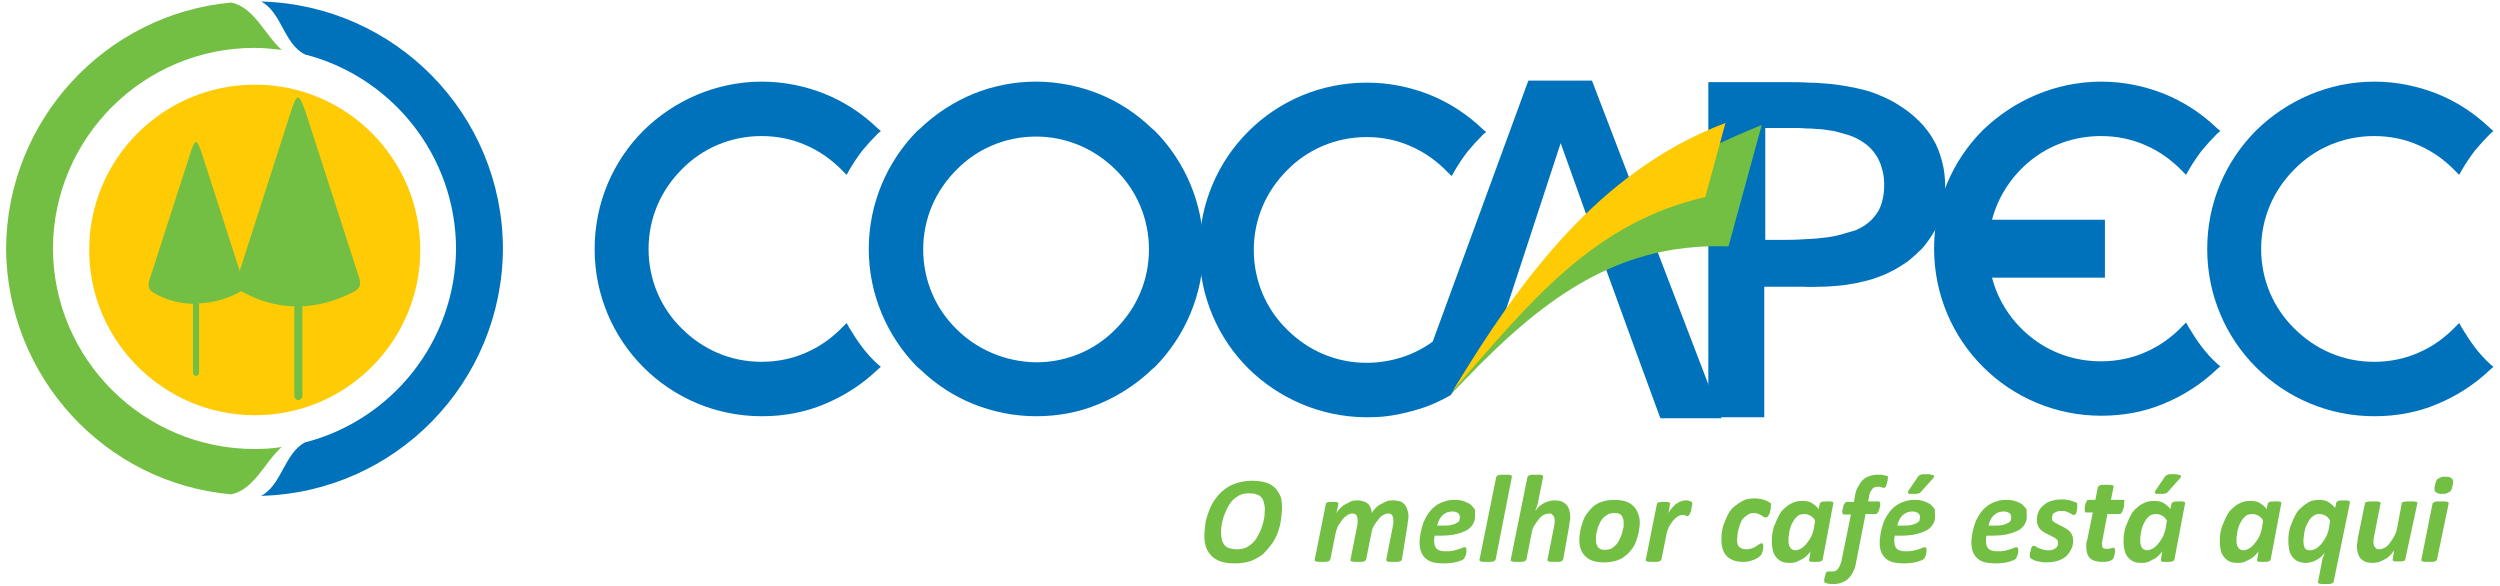
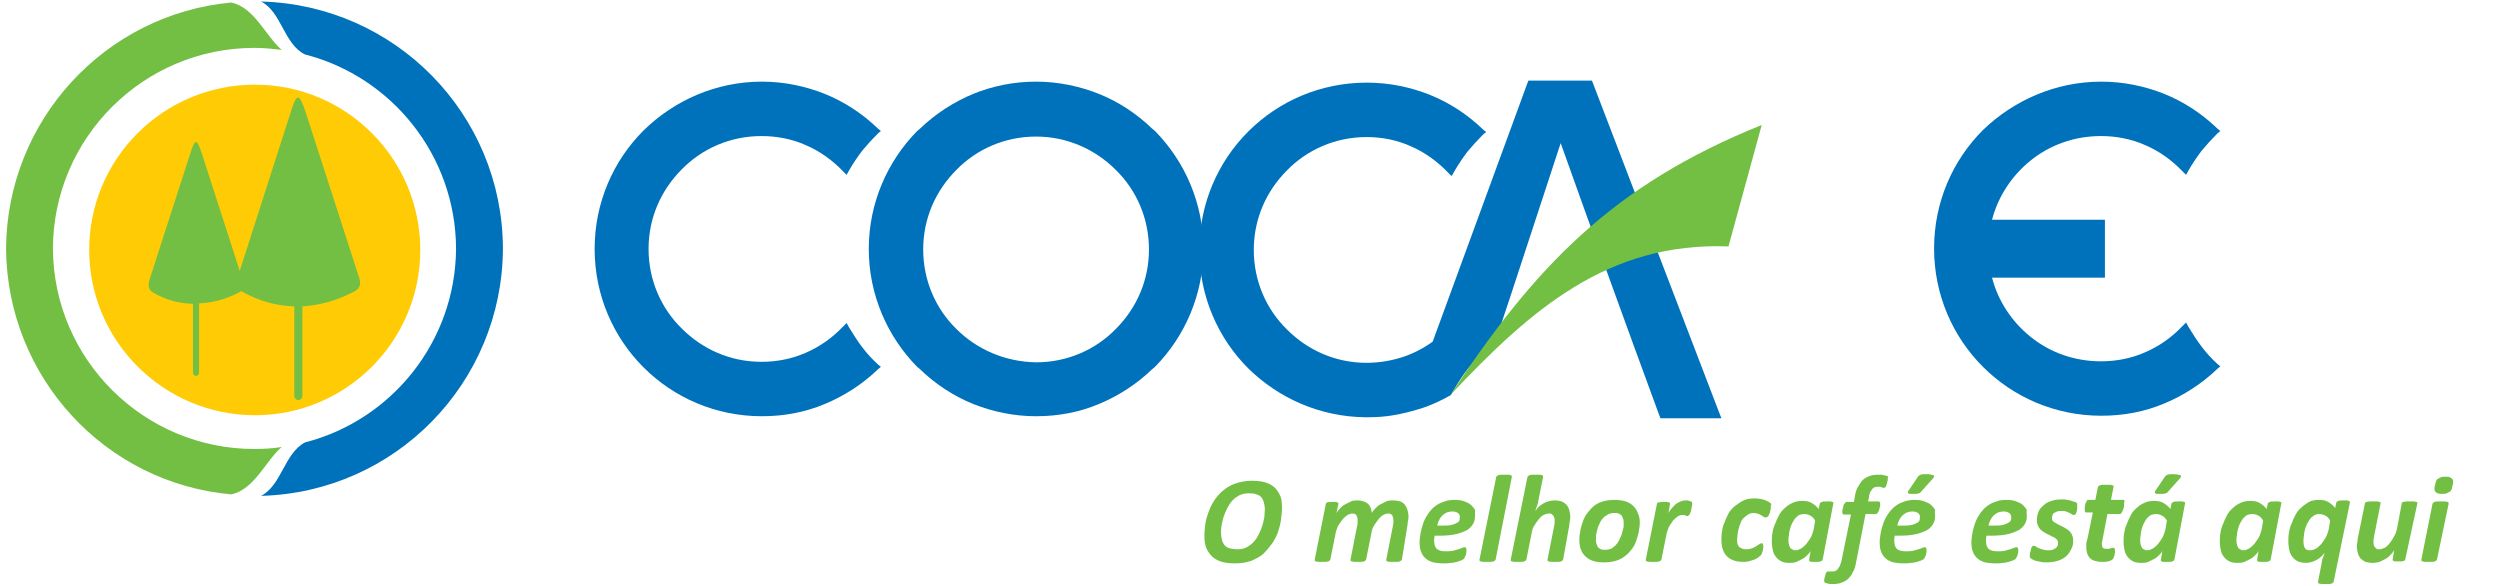
<svg xmlns="http://www.w3.org/2000/svg" version="1.0" id="Layer_1" x="0px" y="0px" viewBox="0 0 496.1 116.2" style="enable-background:new 0 0 496.1 116.2;" xml:space="preserve">
  <style type="text/css">
	.st0{fill:#72BF44;}
	.st1{fill-rule:evenodd;clip-rule:evenodd;fill:#72BF44;}
	.st2{fill-rule:evenodd;clip-rule:evenodd;fill:#FFCB05;}
	.st3{fill-rule:evenodd;clip-rule:evenodd;fill:#0072BC;}
	.st4{fill:#0072BC;}
</style>
  <g>
    <path class="st0" d="M254.4,100.8c0,0.7-0.1,1.5-0.2,2.3c-0.1,0.8-0.3,1.6-0.6,2.5c-0.3,0.8-0.7,1.6-1.2,2.3   c-0.5,0.7-1.1,1.4-1.7,2c-0.7,0.6-1.5,1-2.4,1.4c-0.9,0.3-2,0.5-3.2,0.5c-1,0-1.9-0.1-2.6-0.3c-0.8-0.2-1.4-0.6-1.9-1   c-0.5-0.5-0.9-1-1.2-1.7c-0.3-0.7-0.4-1.5-0.4-2.5c0-0.8,0.1-1.6,0.2-2.4c0.1-0.8,0.4-1.7,0.7-2.5c0.3-0.8,0.7-1.6,1.2-2.3   c0.5-0.7,1.1-1.4,1.8-1.9c0.7-0.6,1.5-1,2.4-1.3c0.9-0.3,2-0.5,3.1-0.5c1,0,1.9,0.1,2.6,0.3c0.8,0.2,1.4,0.6,1.9,1   c0.5,0.5,0.9,1.1,1.2,1.8C254.3,99,254.4,99.8,254.4,100.8L254.4,100.8z M251,101.1c0-0.5-0.1-1-0.2-1.4c-0.1-0.4-0.3-0.8-0.5-1   c-0.2-0.3-0.6-0.5-1-0.6c-0.4-0.2-0.9-0.2-1.5-0.2c-0.7,0-1.3,0.1-1.9,0.4c-0.5,0.3-1,0.6-1.4,1.1c-0.4,0.4-0.7,1-1,1.5   c-0.3,0.6-0.5,1.2-0.7,1.7c-0.2,0.6-0.3,1.2-0.4,1.7c-0.1,0.6-0.1,1.1-0.1,1.5c0,0.5,0.1,1,0.2,1.4c0.1,0.4,0.3,0.7,0.5,1   c0.3,0.3,0.6,0.5,1,0.6c0.4,0.1,0.9,0.2,1.5,0.2c0.7,0,1.3-0.1,1.9-0.4c0.5-0.3,1-0.6,1.4-1.1c0.4-0.4,0.7-0.9,1-1.5   c0.3-0.6,0.5-1.1,0.7-1.7c0.2-0.6,0.3-1.2,0.4-1.7C250.9,102,251,101.5,251,101.1L251,101.1z M278.2,111c0,0.1-0.1,0.2-0.1,0.2   c-0.1,0.1-0.2,0.1-0.3,0.2c-0.1,0-0.3,0.1-0.5,0.1c-0.2,0-0.5,0-0.8,0c-0.3,0-0.5,0-0.7,0c-0.2,0-0.4-0.1-0.5-0.1   c-0.1,0-0.2-0.1-0.2-0.2c0-0.1,0-0.1,0-0.2l1.3-6.6c0-0.2,0.1-0.4,0.1-0.6c0-0.2,0-0.4,0-0.6c0-0.4-0.1-0.7-0.2-0.9   c-0.1-0.2-0.4-0.4-0.8-0.4c-0.3,0-0.7,0.1-1,0.3c-0.4,0.2-0.7,0.5-1,0.9c-0.3,0.4-0.6,0.8-0.9,1.3c-0.3,0.5-0.4,1-0.5,1.6l-1,5   c0,0.1-0.1,0.2-0.1,0.2c-0.1,0.1-0.2,0.1-0.3,0.2c-0.1,0-0.3,0.1-0.5,0.1c-0.2,0-0.5,0-0.8,0c-0.3,0-0.5,0-0.7,0   c-0.2,0-0.3-0.1-0.5-0.1c-0.1,0-0.2-0.1-0.2-0.2c0-0.1,0-0.1,0-0.2l1.3-6.6c0.1-0.2,0.1-0.4,0.1-0.6c0-0.2,0-0.4,0-0.6   c0-0.4-0.1-0.7-0.2-0.9c-0.1-0.2-0.4-0.4-0.8-0.4c-0.3,0-0.7,0.1-1,0.3s-0.7,0.5-1,0.9c-0.3,0.4-0.6,0.8-0.9,1.3   c-0.2,0.5-0.4,1-0.5,1.6l-1,5c0,0.1-0.1,0.2-0.1,0.2c-0.1,0.1-0.2,0.1-0.3,0.2c-0.1,0-0.3,0.1-0.5,0.1c-0.2,0-0.5,0-0.8,0   c-0.3,0-0.6,0-0.7,0c-0.2,0-0.3-0.1-0.5-0.1c-0.1,0-0.2-0.1-0.2-0.2c0-0.1,0-0.1,0-0.2l2.2-11c0-0.1,0.1-0.2,0.1-0.2   c0.1-0.1,0.1-0.1,0.2-0.1c0.1,0,0.3-0.1,0.4-0.1c0.2,0,0.4,0,0.6,0c0.3,0,0.5,0,0.6,0c0.2,0,0.3,0.1,0.4,0.1c0.1,0,0.1,0.1,0.2,0.1   c0,0.1,0,0.1,0,0.2l-0.4,1.8c0.2-0.3,0.4-0.6,0.7-0.9c0.3-0.3,0.6-0.6,1-0.8c0.4-0.2,0.8-0.4,1.2-0.6c0.4-0.2,0.9-0.2,1.3-0.2   c0.5,0,0.9,0.1,1.2,0.2c0.4,0.1,0.6,0.3,0.9,0.5c0.2,0.2,0.4,0.5,0.5,0.8c0.1,0.3,0.2,0.6,0.2,1c0.2-0.3,0.4-0.6,0.7-0.9   c0.3-0.3,0.6-0.6,1-0.8c0.4-0.2,0.8-0.4,1.2-0.6c0.4-0.2,0.9-0.2,1.3-0.2c0.6,0,1.1,0.1,1.5,0.2c0.4,0.2,0.7,0.4,0.9,0.7   c0.2,0.3,0.4,0.6,0.5,1c0.1,0.4,0.2,0.8,0.2,1.2c0,0.3,0,0.6-0.1,0.9c0,0.3-0.1,0.6-0.1,0.9L278.2,111L278.2,111z M292.7,102.4   c0,0.6-0.1,1.1-0.4,1.6c-0.3,0.5-0.7,0.9-1.2,1.2c-0.6,0.3-1.3,0.6-2.2,0.8c-0.9,0.2-1.9,0.3-3.1,0.3h-1.1c0,0.2-0.1,0.4-0.1,0.6   c0,0.2,0,0.4,0,0.5c0,0.7,0.2,1.2,0.5,1.5c0.3,0.3,0.9,0.5,1.7,0.5c0.5,0,1,0,1.5-0.1c0.4-0.1,0.8-0.2,1.1-0.3   c0.3-0.1,0.6-0.2,0.8-0.3c0.2-0.1,0.4-0.1,0.5-0.1c0.1,0,0.2,0,0.2,0.1c0,0.1,0.1,0.2,0.1,0.3c0,0.1,0,0.3,0,0.5   c0,0.2-0.1,0.4-0.1,0.5c0,0.2-0.1,0.3-0.2,0.5c-0.1,0.2-0.1,0.3-0.2,0.4c-0.1,0.1-0.3,0.2-0.5,0.3c-0.3,0.1-0.6,0.2-0.9,0.3   c-0.4,0.1-0.8,0.2-1.2,0.2c-0.5,0.1-0.9,0.1-1.4,0.1c-0.8,0-1.5-0.1-2.1-0.2c-0.6-0.2-1.1-0.4-1.5-0.8c-0.4-0.3-0.7-0.8-0.9-1.3   c-0.2-0.5-0.3-1.1-0.3-1.9c0-0.6,0.1-1.1,0.2-1.8c0.1-0.6,0.3-1.3,0.5-1.9c0.2-0.6,0.5-1.2,0.9-1.8c0.4-0.6,0.8-1.1,1.3-1.5   c0.5-0.4,1.1-0.8,1.8-1c0.7-0.3,1.4-0.4,2.3-0.4c0.8,0,1.4,0.1,1.9,0.3c0.5,0.2,1,0.4,1.3,0.7c0.3,0.3,0.6,0.6,0.8,1   C292.7,101.6,292.7,102,292.7,102.4L292.7,102.4z M289.7,102.6c0-0.3-0.1-0.6-0.4-0.8c-0.3-0.2-0.6-0.3-1.1-0.3   c-0.4,0-0.8,0.1-1.1,0.2c-0.3,0.1-0.6,0.4-0.9,0.6c-0.2,0.3-0.5,0.5-0.6,0.9c-0.2,0.3-0.3,0.7-0.4,1.1h1c0.7,0,1.2,0,1.7-0.1   c0.4-0.1,0.8-0.2,1.1-0.4c0.3-0.1,0.5-0.3,0.6-0.5C289.6,103.1,289.7,102.9,289.7,102.6L289.7,102.6z M296.8,111   c0,0.1-0.1,0.2-0.1,0.2c-0.1,0.1-0.2,0.1-0.3,0.2c-0.1,0-0.3,0.1-0.5,0.1c-0.2,0-0.5,0-0.8,0c-0.3,0-0.6,0-0.8,0   c-0.2,0-0.3-0.1-0.5-0.1c-0.1,0-0.2-0.1-0.2-0.2c0-0.1-0.1-0.1,0-0.2l3.3-16.3c0-0.1,0.1-0.2,0.1-0.2c0.1-0.1,0.2-0.1,0.3-0.2   c0.1,0,0.3-0.1,0.5-0.1c0.2,0,0.5,0,0.8,0c0.3,0,0.6,0,0.8,0c0.2,0,0.3,0.1,0.4,0.1c0.1,0,0.2,0.1,0.2,0.2c0,0.1,0,0.1,0,0.2   L296.8,111L296.8,111z M310.2,111c0,0.1-0.1,0.2-0.1,0.2c-0.1,0.1-0.2,0.1-0.3,0.2c-0.1,0-0.3,0.1-0.5,0.1c-0.2,0-0.5,0-0.8,0   c-0.3,0-0.5,0-0.7,0c-0.2,0-0.3-0.1-0.5-0.1c-0.1,0-0.2-0.1-0.2-0.2c0-0.1-0.1-0.1,0-0.2l1.3-6.6c0-0.2,0.1-0.4,0.1-0.6   c0-0.2,0-0.4,0-0.6c0-0.2,0-0.4-0.1-0.5c0-0.2-0.1-0.3-0.2-0.4c-0.1-0.1-0.2-0.2-0.3-0.3c-0.1-0.1-0.3-0.1-0.5-0.1   c-0.3,0-0.7,0.1-1.1,0.3c-0.4,0.2-0.7,0.5-1,0.9c-0.3,0.4-0.6,0.8-0.9,1.3c-0.3,0.5-0.4,1-0.5,1.6l-1,5c0,0.1-0.1,0.2-0.1,0.2   c-0.1,0.1-0.2,0.1-0.3,0.2c-0.1,0-0.3,0.1-0.5,0.1c-0.2,0-0.5,0-0.8,0c-0.3,0-0.6,0-0.7,0c-0.2,0-0.3-0.1-0.5-0.1   c-0.1,0-0.2-0.1-0.2-0.2c0-0.1,0-0.1,0-0.2l3.3-16.3c0-0.1,0.1-0.2,0.1-0.2c0.1-0.1,0.2-0.1,0.3-0.2c0.1,0,0.3-0.1,0.5-0.1   c0.2,0,0.5,0,0.8,0c0.3,0,0.6,0,0.8,0c0.2,0,0.3,0.1,0.4,0.1c0.1,0,0.2,0.1,0.2,0.2c0,0.1,0,0.1,0,0.2l-0.9,4.5   c0,0.2-0.1,0.4-0.1,0.6c-0.1,0.2-0.1,0.4-0.2,0.6c-0.1,0.2-0.1,0.4-0.2,0.6c-0.1,0.2-0.1,0.4-0.2,0.5c0.2-0.3,0.4-0.5,0.6-0.8   c0.3-0.3,0.6-0.5,0.9-0.7c0.4-0.2,0.7-0.4,1.1-0.5c0.4-0.1,0.8-0.2,1.3-0.2c0.6,0,1,0.1,1.4,0.2c0.4,0.2,0.7,0.4,1,0.7   c0.2,0.3,0.4,0.6,0.5,1c0.1,0.4,0.2,0.8,0.2,1.3c0,0.3,0,0.6-0.1,0.9c0,0.3-0.1,0.6-0.1,0.9L310.2,111L310.2,111z M325.4,103.7   c0,0.6-0.1,1.2-0.2,1.8c-0.1,0.6-0.3,1.2-0.5,1.8c-0.2,0.6-0.5,1.2-0.9,1.7c-0.4,0.5-0.8,1-1.4,1.4c-0.5,0.4-1.1,0.7-1.8,0.9   c-0.7,0.2-1.4,0.3-2.3,0.3c-0.8,0-1.6-0.1-2.2-0.3c-0.6-0.2-1.1-0.5-1.5-0.9c-0.4-0.4-0.7-0.8-0.9-1.4c-0.2-0.5-0.3-1.2-0.3-1.9   c0-0.6,0.1-1.2,0.2-1.8c0.1-0.6,0.3-1.2,0.5-1.8c0.2-0.6,0.5-1.2,0.9-1.7c0.4-0.5,0.8-1,1.3-1.4c0.5-0.4,1.1-0.7,1.8-0.9   c0.7-0.2,1.4-0.3,2.3-0.3c0.8,0,1.5,0.1,2.2,0.3c0.6,0.2,1.1,0.5,1.5,0.9c0.4,0.4,0.7,0.8,0.9,1.4   C325.3,102.4,325.4,103,325.4,103.7L325.4,103.7z M322.2,103.9c0-0.3,0-0.7-0.1-0.9c-0.1-0.3-0.2-0.5-0.3-0.7   c-0.2-0.2-0.4-0.3-0.6-0.4c-0.3-0.1-0.6-0.1-0.9-0.1c-0.4,0-0.8,0.1-1.1,0.2c-0.3,0.2-0.6,0.4-0.9,0.6c-0.3,0.3-0.5,0.6-0.7,0.9   c-0.2,0.4-0.3,0.7-0.5,1.1c-0.1,0.4-0.2,0.8-0.3,1.2c-0.1,0.4-0.1,0.8-0.1,1.2c0,0.3,0,0.7,0.1,0.9c0.1,0.3,0.2,0.5,0.3,0.7   c0.2,0.2,0.4,0.3,0.6,0.4c0.2,0.1,0.6,0.1,0.9,0.1c0.4,0,0.8-0.1,1.1-0.2c0.3-0.2,0.6-0.4,0.9-0.7c0.3-0.3,0.5-0.6,0.7-1   c0.2-0.4,0.3-0.7,0.5-1.1c0.1-0.4,0.2-0.8,0.3-1.2C322.2,104.7,322.2,104.3,322.2,103.9L322.2,103.9z M335.8,99.8   c0,0.1,0,0.2,0,0.3c0,0.1,0,0.3-0.1,0.5c0,0.2-0.1,0.4-0.1,0.6c0,0.2-0.1,0.4-0.2,0.6c-0.1,0.2-0.1,0.3-0.2,0.4   c-0.1,0.1-0.2,0.2-0.3,0.2c-0.1,0-0.1,0-0.2,0c-0.1,0-0.2-0.1-0.2-0.1c-0.1,0-0.2-0.1-0.3-0.1c-0.1,0-0.2,0-0.4,0   c-0.3,0-0.6,0.1-0.9,0.3c-0.3,0.2-0.6,0.5-0.9,0.8c-0.3,0.4-0.5,0.8-0.8,1.2c-0.2,0.5-0.4,1-0.5,1.5l-1,5c0,0.1-0.1,0.2-0.1,0.2   c-0.1,0.1-0.2,0.1-0.3,0.2c-0.1,0-0.3,0.1-0.5,0.1c-0.2,0-0.5,0-0.8,0c-0.3,0-0.6,0-0.7,0c-0.2,0-0.3-0.1-0.5-0.1   c-0.1,0-0.2-0.1-0.2-0.2c0-0.1,0-0.1,0-0.2l2.2-11c0-0.1,0.1-0.2,0.1-0.2c0.1-0.1,0.1-0.1,0.3-0.1s0.3-0.1,0.4-0.1   c0.2,0,0.4,0,0.6,0c0.3,0,0.5,0,0.6,0c0.2,0,0.3,0.1,0.4,0.1c0.1,0,0.1,0.1,0.2,0.1c0,0.1,0,0.1,0,0.2l-0.3,1.8   c0.2-0.4,0.4-0.7,0.7-1c0.3-0.3,0.5-0.6,0.8-0.8c0.3-0.2,0.6-0.4,0.9-0.5c0.3-0.1,0.6-0.2,0.9-0.2c0.1,0,0.2,0,0.4,0   c0.1,0,0.2,0,0.4,0.1c0.1,0,0.2,0.1,0.3,0.1c0.1,0,0.2,0.1,0.2,0.1C335.7,99.6,335.8,99.7,335.8,99.8L335.8,99.8z M351.4,100.7   c0,0.2,0,0.4-0.1,0.6c0,0.2-0.1,0.5-0.2,0.7c-0.1,0.2-0.2,0.4-0.3,0.5c-0.1,0.1-0.2,0.2-0.4,0.2c-0.1,0-0.2-0.1-0.4-0.1   c-0.1-0.1-0.3-0.2-0.4-0.3c-0.2-0.1-0.4-0.2-0.6-0.3c-0.3-0.1-0.6-0.2-1-0.2c-0.4,0-0.8,0.1-1.1,0.3c-0.3,0.2-0.6,0.4-0.9,0.7   c-0.3,0.3-0.5,0.6-0.6,1c-0.2,0.4-0.3,0.8-0.4,1.2c-0.1,0.4-0.2,0.8-0.2,1.1c0,0.4-0.1,0.7-0.1,0.9c0,0.7,0.1,1.2,0.4,1.5   c0.3,0.3,0.8,0.5,1.4,0.5c0.5,0,0.9-0.1,1.2-0.2c0.3-0.1,0.6-0.3,0.8-0.4c0.2-0.1,0.4-0.3,0.6-0.4c0.2-0.1,0.3-0.2,0.5-0.2   c0.1,0,0.1,0,0.2,0.1c0,0.1,0.1,0.2,0.1,0.3c0,0.1,0,0.3,0,0.5c0,0.2-0.1,0.4-0.1,0.6c-0.1,0.2-0.1,0.4-0.2,0.6   c-0.1,0.2-0.2,0.3-0.3,0.4c-0.1,0.1-0.3,0.2-0.5,0.4c-0.2,0.1-0.5,0.3-0.8,0.4c-0.3,0.1-0.7,0.2-1,0.3c-0.4,0.1-0.7,0.1-1.1,0.1   c-1.4,0-2.5-0.4-3.2-1.1c-0.7-0.7-1.1-1.8-1.1-3.2c0-0.5,0-1.1,0.1-1.7c0.1-0.6,0.2-1.2,0.5-1.8c0.2-0.6,0.5-1.2,0.8-1.8   c0.3-0.6,0.8-1.1,1.3-1.5c0.5-0.4,1.1-0.8,1.7-1.1c0.6-0.3,1.4-0.4,2.2-0.4c0.3,0,0.6,0,1,0.1c0.3,0,0.6,0.1,0.9,0.2   c0.3,0.1,0.5,0.2,0.7,0.3c0.2,0.1,0.4,0.2,0.5,0.3c0.1,0.1,0.2,0.2,0.2,0.3C351.3,100.5,351.4,100.6,351.4,100.7L351.4,100.7z    M361.7,111c0,0.2-0.2,0.3-0.4,0.4c-0.2,0.1-0.6,0.1-1.1,0.1c-0.3,0-0.5,0-0.6,0c-0.2,0-0.3,0-0.4-0.1c-0.1,0-0.2-0.1-0.2-0.1   c0-0.1,0-0.1,0-0.2l0.3-1.8c-0.1,0.3-0.3,0.5-0.6,0.8c-0.3,0.3-0.6,0.6-1,0.8c-0.4,0.2-0.8,0.4-1.2,0.6c-0.5,0.2-0.9,0.2-1.4,0.2   c-0.7,0-1.2-0.1-1.6-0.3c-0.4-0.2-0.8-0.5-1.1-0.9c-0.3-0.4-0.5-0.8-0.6-1.3c-0.1-0.5-0.2-1-0.2-1.6c0-0.5,0-1.1,0.1-1.7   c0.1-0.6,0.2-1.2,0.5-1.8c0.2-0.6,0.5-1.2,0.8-1.8c0.3-0.6,0.7-1.1,1.2-1.5c0.4-0.4,1-0.8,1.5-1c0.6-0.3,1.2-0.4,2-0.4   c0.7,0,1.3,0.1,1.8,0.4c0.5,0.3,1,0.7,1.4,1.2l0.2-1c0-0.2,0.2-0.3,0.4-0.4c0.2-0.1,0.6-0.1,1.1-0.1c0.2,0,0.5,0,0.6,0   c0.2,0,0.3,0.1,0.4,0.1c0.1,0,0.2,0.1,0.2,0.1c0,0.1,0,0.1,0,0.2L361.7,111L361.7,111z M360.2,103.3c-0.3-0.5-0.6-0.8-1-1   c-0.4-0.2-0.8-0.3-1.2-0.3c-0.3,0-0.7,0.1-1,0.2c-0.3,0.2-0.5,0.4-0.8,0.7c-0.2,0.3-0.4,0.6-0.6,1c-0.2,0.4-0.3,0.7-0.4,1.1   c-0.1,0.4-0.2,0.8-0.2,1.2c-0.1,0.4-0.1,0.8-0.1,1.1c0,0.2,0,0.5,0.1,0.7c0,0.2,0.1,0.4,0.2,0.6c0.1,0.2,0.2,0.3,0.4,0.4   c0.2,0.1,0.4,0.2,0.6,0.2c0.4,0,0.7-0.1,1.1-0.3c0.4-0.2,0.7-0.5,1.1-0.9c0.3-0.4,0.6-0.8,0.9-1.3c0.3-0.5,0.4-1,0.6-1.6   L360.2,103.3L360.2,103.3z M374.6,95c0,0,0,0.1,0,0.2c0,0.1,0,0.2-0.1,0.4c0,0.1,0,0.3-0.1,0.4c0,0.1-0.1,0.3-0.1,0.4   c0,0.1-0.1,0.2-0.2,0.3c-0.1,0.1-0.1,0.1-0.2,0.1c-0.1,0-0.1,0-0.2,0c-0.1,0-0.2-0.1-0.3-0.1c-0.1,0-0.2-0.1-0.3-0.1   c-0.1,0-0.3,0-0.4,0c-0.3,0-0.5,0-0.7,0.1c-0.2,0.1-0.4,0.2-0.5,0.4c-0.1,0.2-0.3,0.4-0.4,0.6c-0.1,0.3-0.2,0.6-0.2,0.9l-0.2,0.9h2   c0.1,0,0.2,0,0.3,0.1c0.1,0.1,0.1,0.2,0.1,0.4c0,0.1,0,0.2,0,0.3c0,0.1,0,0.3-0.1,0.4c0,0.2-0.1,0.3-0.1,0.5   c-0.1,0.1-0.1,0.3-0.2,0.4c-0.1,0.1-0.1,0.2-0.2,0.3c-0.1,0.1-0.2,0.1-0.3,0.1h-2l-1.9,9.7c-0.1,0.7-0.3,1.3-0.6,1.8   c-0.2,0.5-0.6,1-0.9,1.3c-0.4,0.4-0.8,0.6-1.3,0.8c-0.5,0.2-1.1,0.3-1.7,0.3c-0.4,0-0.8,0-1.1-0.1c-0.3-0.1-0.5-0.1-0.6-0.2   c0-0.1-0.1-0.1-0.1-0.2c0-0.1,0-0.1,0-0.2c0,0,0-0.1,0-0.2c0-0.1,0-0.2,0.1-0.4c0-0.1,0.1-0.3,0.1-0.4c0-0.1,0.1-0.3,0.1-0.4   c0-0.1,0.1-0.2,0.2-0.3c0.1-0.1,0.1-0.1,0.2-0.1c0.1,0,0.1,0,0.1,0c0.1,0,0.1,0,0.2,0c0.1,0,0.1,0,0.2,0c0.1,0,0.2,0,0.3,0   c0.3,0,0.5,0,0.7-0.1c0.2-0.1,0.4-0.2,0.5-0.4c0.1-0.2,0.3-0.4,0.4-0.6c0.1-0.3,0.2-0.6,0.3-0.9l1.9-9.3h-1.4c-0.1,0-0.2,0-0.2-0.1   c-0.1-0.1-0.1-0.2-0.1-0.4c0-0.1,0-0.2,0-0.3c0-0.1,0-0.3,0.1-0.4c0-0.1,0.1-0.3,0.1-0.5c0-0.2,0.1-0.3,0.2-0.4   c0.1-0.1,0.1-0.2,0.2-0.3c0.1-0.1,0.2-0.1,0.3-0.1h1.4l0.2-1.2c0.1-0.7,0.3-1.3,0.6-1.8c0.3-0.5,0.6-1,0.9-1.3   c0.4-0.4,0.8-0.6,1.3-0.8c0.5-0.2,1.1-0.3,1.7-0.3c0.2,0,0.4,0,0.6,0c0.2,0,0.4,0,0.6,0.1c0.2,0,0.3,0.1,0.5,0.1   c0.1,0.1,0.2,0.1,0.3,0.1c0.1,0,0.1,0.1,0.1,0.2C374.6,94.8,374.6,94.9,374.6,95L374.6,95z" />
    <path class="st0" d="M384,102.4c0,0.6-0.1,1.1-0.4,1.6c-0.3,0.5-0.7,0.9-1.2,1.2c-0.6,0.3-1.3,0.6-2.2,0.8   c-0.9,0.2-1.9,0.3-3.1,0.3H376c0,0.2-0.1,0.4-0.1,0.6c0,0.2,0,0.4,0,0.5c0,0.7,0.2,1.2,0.5,1.5c0.3,0.3,0.9,0.5,1.7,0.5   c0.5,0,1,0,1.5-0.1c0.4-0.1,0.8-0.2,1.1-0.3c0.3-0.1,0.6-0.2,0.8-0.3c0.2-0.1,0.4-0.1,0.5-0.1c0.1,0,0.2,0,0.2,0.1   c0,0.1,0.1,0.2,0.1,0.3c0,0.1,0,0.3,0,0.5c0,0.2-0.1,0.4-0.1,0.5c0,0.2-0.1,0.3-0.2,0.5c-0.1,0.2-0.1,0.3-0.2,0.4   c-0.1,0.1-0.3,0.2-0.5,0.3c-0.3,0.1-0.6,0.2-0.9,0.3c-0.4,0.1-0.8,0.2-1.2,0.2c-0.5,0.1-0.9,0.1-1.4,0.1c-0.8,0-1.5-0.1-2.1-0.2   c-0.6-0.2-1.1-0.4-1.5-0.8c-0.4-0.3-0.7-0.8-0.9-1.3c-0.2-0.5-0.3-1.1-0.3-1.9c0-0.6,0.1-1.1,0.2-1.8c0.1-0.6,0.3-1.3,0.5-1.9   c0.2-0.6,0.5-1.2,0.9-1.8c0.4-0.6,0.8-1.1,1.3-1.5c0.5-0.4,1.1-0.8,1.8-1c0.7-0.3,1.4-0.4,2.3-0.4c0.8,0,1.4,0.1,1.9,0.3   c0.5,0.2,1,0.4,1.3,0.7c0.3,0.3,0.6,0.6,0.8,1C383.9,101.6,384,102,384,102.4L384,102.4z M381,102.6c0-0.3-0.1-0.6-0.4-0.8   c-0.3-0.2-0.6-0.3-1.1-0.3c-0.4,0-0.8,0.1-1.1,0.2c-0.3,0.1-0.6,0.4-0.9,0.6c-0.2,0.3-0.5,0.5-0.6,0.9c-0.2,0.3-0.3,0.7-0.4,1.1h1   c0.7,0,1.2,0,1.7-0.1c0.4-0.1,0.8-0.2,1.1-0.4c0.3-0.1,0.5-0.3,0.6-0.5C380.9,103.1,381,102.9,381,102.6L381,102.6z M381.2,97.6   c-0.1,0.1-0.1,0.1-0.2,0.2c-0.1,0.1-0.2,0.1-0.3,0.1c-0.1,0-0.2,0.1-0.4,0.1c-0.2,0-0.4,0-0.6,0c-0.3,0-0.5,0-0.7,0   c-0.2,0-0.3-0.1-0.3-0.1c-0.1-0.1-0.1-0.1-0.1-0.2c0-0.1,0.1-0.2,0.1-0.3l1.9-2.8c0.1-0.1,0.1-0.2,0.2-0.2c0.1-0.1,0.2-0.1,0.3-0.2   c0.1,0,0.3-0.1,0.5-0.1c0.2,0,0.4,0,0.7,0c0.4,0,0.7,0,0.9,0.1c0.2,0,0.4,0.1,0.5,0.1c0.1,0.1,0.1,0.1,0.1,0.2   c0,0.1-0.1,0.2-0.1,0.3L381.2,97.6L381.2,97.6z M402.2,102.4c0,0.6-0.1,1.1-0.4,1.6c-0.3,0.5-0.7,0.9-1.2,1.2   c-0.6,0.3-1.3,0.6-2.2,0.8c-0.9,0.2-1.9,0.3-3.1,0.3h-1.1c0,0.2-0.1,0.4-0.1,0.6c0,0.2,0,0.4,0,0.5c0,0.7,0.2,1.2,0.5,1.5   c0.3,0.3,0.9,0.5,1.7,0.5c0.5,0,1,0,1.5-0.1c0.4-0.1,0.8-0.2,1.1-0.3c0.3-0.1,0.6-0.2,0.8-0.3c0.2-0.1,0.4-0.1,0.5-0.1   c0.1,0,0.2,0,0.2,0.1c0,0.1,0.1,0.2,0.1,0.3c0,0.1,0,0.3,0,0.5c0,0.2-0.1,0.4-0.1,0.5c0,0.2-0.1,0.3-0.2,0.5   c-0.1,0.2-0.1,0.3-0.2,0.4c-0.1,0.1-0.3,0.2-0.5,0.3c-0.3,0.1-0.6,0.2-0.9,0.3c-0.4,0.1-0.8,0.2-1.2,0.2c-0.5,0.1-0.9,0.1-1.4,0.1   c-0.8,0-1.5-0.1-2.1-0.2c-0.6-0.2-1.1-0.4-1.5-0.8c-0.4-0.3-0.7-0.8-0.9-1.3c-0.2-0.5-0.3-1.1-0.3-1.9c0-0.6,0.1-1.1,0.2-1.8   c0.1-0.6,0.3-1.3,0.5-1.9c0.2-0.6,0.5-1.2,0.9-1.8c0.4-0.6,0.8-1.1,1.3-1.5c0.5-0.4,1.1-0.8,1.8-1c0.7-0.3,1.4-0.4,2.3-0.4   c0.8,0,1.4,0.1,1.9,0.3c0.5,0.2,1,0.4,1.3,0.7c0.3,0.3,0.6,0.6,0.8,1C402.1,101.6,402.2,102,402.2,102.4L402.2,102.4z M399.1,102.6   c0-0.3-0.1-0.6-0.4-0.8c-0.3-0.2-0.6-0.3-1.1-0.3c-0.4,0-0.8,0.1-1.1,0.2c-0.3,0.1-0.6,0.4-0.9,0.6c-0.2,0.3-0.5,0.5-0.6,0.9   c-0.2,0.3-0.3,0.7-0.4,1.1h1c0.7,0,1.2,0,1.7-0.1c0.4-0.1,0.8-0.2,1.1-0.4c0.3-0.1,0.5-0.3,0.6-0.5   C399.1,103.1,399.1,102.9,399.1,102.6L399.1,102.6z M412.2,100.5c0,0.1,0,0.2,0,0.4c0,0.2-0.1,0.4-0.1,0.6   c-0.1,0.2-0.1,0.4-0.2,0.5c-0.1,0.1-0.2,0.2-0.3,0.2c-0.1,0-0.2,0-0.4-0.1c-0.1-0.1-0.3-0.2-0.5-0.3c-0.2-0.1-0.4-0.2-0.7-0.3   c-0.3-0.1-0.6-0.1-1-0.1c-0.3,0-0.5,0-0.8,0.1c-0.2,0.1-0.4,0.2-0.6,0.3c-0.2,0.1-0.3,0.3-0.3,0.5c-0.1,0.2-0.1,0.4-0.1,0.6   c0,0.3,0.1,0.5,0.3,0.6c0.2,0.2,0.5,0.3,0.8,0.5c0.3,0.2,0.6,0.3,1,0.5c0.4,0.2,0.7,0.4,1,0.6c0.3,0.2,0.6,0.5,0.8,0.9   c0.2,0.4,0.3,0.8,0.3,1.3c0,0.6-0.1,1.2-0.4,1.7c-0.2,0.5-0.6,1-1,1.4c-0.5,0.4-1,0.7-1.7,0.9c-0.7,0.2-1.4,0.3-2.2,0.3   c-0.4,0-0.8,0-1.1-0.1c-0.4-0.1-0.7-0.1-1-0.2c-0.3-0.1-0.5-0.2-0.7-0.3c-0.2-0.1-0.3-0.2-0.4-0.3c-0.1-0.1-0.1-0.1-0.1-0.2   c0-0.1,0-0.2,0-0.3c0-0.1,0-0.2,0-0.3c0-0.1,0-0.2,0.1-0.4s0.1-0.3,0.1-0.4c0-0.1,0.1-0.3,0.1-0.4c0.1-0.1,0.1-0.2,0.2-0.3   c0.1-0.1,0.1-0.1,0.2-0.1c0.1,0,0.2,0,0.4,0.1c0.1,0.1,0.3,0.2,0.5,0.3c0.2,0.1,0.5,0.2,0.8,0.3c0.3,0.1,0.7,0.2,1.2,0.2   c0.3,0,0.6,0,0.9-0.1c0.2-0.1,0.5-0.2,0.6-0.3c0.2-0.1,0.3-0.3,0.4-0.5c0.1-0.2,0.1-0.4,0.1-0.6c0-0.3-0.1-0.5-0.3-0.7   c-0.2-0.2-0.5-0.4-0.8-0.5c-0.3-0.2-0.6-0.3-1-0.5c-0.4-0.2-0.7-0.4-1-0.6c-0.3-0.2-0.6-0.5-0.8-0.9c-0.2-0.4-0.3-0.8-0.3-1.3   c0-0.6,0.1-1.1,0.3-1.6c0.2-0.5,0.5-0.9,1-1.3c0.4-0.4,0.9-0.7,1.6-0.9c0.6-0.2,1.3-0.3,2.1-0.3c0.3,0,0.7,0,1,0.1   c0.3,0,0.6,0.1,0.9,0.2c0.3,0.1,0.5,0.2,0.7,0.2c0.2,0.1,0.3,0.2,0.4,0.3C412.2,100.1,412.2,100.3,412.2,100.5L412.2,100.5z    M421.5,100.1c0,0.1,0,0.2,0,0.3c0,0.1,0,0.3-0.1,0.4c0,0.1-0.1,0.3-0.1,0.4c-0.1,0.1-0.1,0.3-0.2,0.4c-0.1,0.1-0.1,0.2-0.2,0.3   c-0.1,0.1-0.2,0.1-0.3,0.1h-2.4l-1,5.2c0,0.1,0,0.3-0.1,0.4c0,0.2,0,0.3,0,0.4c0,0.3,0.1,0.6,0.2,0.7c0.2,0.2,0.4,0.2,0.7,0.2   c0.2,0,0.4,0,0.5,0c0.1,0,0.3-0.1,0.4-0.1c0.1,0,0.2-0.1,0.3-0.1c0.1,0,0.1,0,0.2,0c0.1,0,0.1,0,0.2,0.1c0,0.1,0.1,0.2,0.1,0.3   c0,0.2,0,0.3,0,0.5c0,0.2-0.1,0.4-0.1,0.6c-0.1,0.2-0.1,0.4-0.2,0.5c-0.1,0.2-0.1,0.3-0.2,0.3c-0.1,0.1-0.2,0.1-0.3,0.2   c-0.1,0.1-0.3,0.1-0.5,0.2c-0.2,0-0.4,0.1-0.7,0.1c-0.2,0-0.5,0-0.7,0c-0.5,0-0.9-0.1-1.3-0.2c-0.4-0.1-0.7-0.3-0.9-0.5   c-0.3-0.2-0.4-0.5-0.6-0.9c-0.1-0.3-0.2-0.8-0.2-1.3c0-0.1,0-0.2,0-0.3c0-0.1,0-0.2,0-0.4c0-0.1,0-0.3,0.1-0.4c0-0.1,0-0.3,0.1-0.4   l1.1-5.4h-1.3c-0.1,0-0.2,0-0.2-0.1c-0.1-0.1-0.1-0.2-0.1-0.4c0-0.1,0-0.3,0-0.5c0-0.2,0.1-0.5,0.1-0.7c0.1-0.2,0.2-0.4,0.3-0.6   c0.1-0.2,0.2-0.2,0.4-0.2h1.3l0.5-2.5c0-0.1,0.1-0.2,0.1-0.2c0.1-0.1,0.2-0.1,0.3-0.2c0.1,0,0.3-0.1,0.5-0.1c0.2,0,0.5,0,0.8,0   c0.3,0,0.5,0,0.7,0c0.2,0,0.4,0.1,0.5,0.1c0.1,0,0.2,0.1,0.2,0.2c0,0.1,0.1,0.1,0,0.2l-0.5,2.5h2.4c0.1,0,0.2,0,0.3,0.1   C421.5,99.8,421.5,99.9,421.5,100.1L421.5,100.1z M431.5,111c0,0.2-0.2,0.3-0.4,0.4c-0.2,0.1-0.6,0.1-1.1,0.1c-0.3,0-0.5,0-0.6,0   c-0.2,0-0.3,0-0.4-0.1c-0.1,0-0.2-0.1-0.2-0.1c0-0.1,0-0.1,0-0.2l0.3-1.8c-0.1,0.3-0.3,0.5-0.6,0.8c-0.3,0.3-0.6,0.6-1,0.8   c-0.4,0.2-0.8,0.4-1.2,0.6c-0.5,0.2-0.9,0.2-1.4,0.2c-0.7,0-1.2-0.1-1.6-0.3c-0.4-0.2-0.8-0.5-1.1-0.9c-0.3-0.4-0.5-0.8-0.6-1.3   c-0.1-0.5-0.2-1-0.2-1.6c0-0.5,0-1.1,0.1-1.7c0.1-0.6,0.2-1.2,0.5-1.8c0.2-0.6,0.5-1.2,0.8-1.8c0.3-0.6,0.7-1.1,1.2-1.5   c0.4-0.4,1-0.8,1.5-1c0.6-0.3,1.2-0.4,2-0.4c0.7,0,1.3,0.1,1.8,0.4c0.5,0.3,1,0.7,1.4,1.2l0.2-1c0-0.2,0.2-0.3,0.4-0.4   c0.2-0.1,0.6-0.1,1.1-0.1c0.2,0,0.5,0,0.6,0c0.2,0,0.3,0.1,0.4,0.1c0.1,0,0.2,0.1,0.2,0.1c0,0.1,0,0.1,0,0.2L431.5,111L431.5,111z    M430,103.3c-0.3-0.5-0.6-0.8-1-1c-0.4-0.2-0.8-0.3-1.2-0.3c-0.3,0-0.7,0.1-1,0.2c-0.3,0.2-0.5,0.4-0.8,0.7c-0.2,0.3-0.4,0.6-0.6,1   c-0.2,0.4-0.3,0.7-0.4,1.1c-0.1,0.4-0.2,0.8-0.2,1.2c-0.1,0.4-0.1,0.8-0.1,1.1c0,0.2,0,0.5,0.1,0.7c0,0.2,0.1,0.4,0.2,0.6   c0.1,0.2,0.2,0.3,0.4,0.4c0.2,0.1,0.4,0.2,0.6,0.2c0.4,0,0.7-0.1,1.1-0.3c0.4-0.2,0.7-0.5,1.1-0.9c0.3-0.4,0.6-0.8,0.9-1.3   c0.3-0.5,0.4-1,0.6-1.6L430,103.3L430,103.3z M430.2,97.6c-0.1,0.1-0.1,0.1-0.2,0.2c-0.1,0.1-0.2,0.1-0.3,0.1   c-0.1,0-0.2,0.1-0.4,0.1c-0.2,0-0.4,0-0.6,0c-0.3,0-0.5,0-0.7,0c-0.2,0-0.3-0.1-0.3-0.1c-0.1-0.1-0.1-0.1-0.1-0.2   c0-0.1,0.1-0.2,0.1-0.3l1.9-2.8c0.1-0.1,0.1-0.2,0.2-0.2c0.1-0.1,0.2-0.1,0.3-0.2c0.1,0,0.3-0.1,0.5-0.1c0.2,0,0.4,0,0.7,0   c0.4,0,0.7,0,0.9,0.1c0.2,0,0.4,0.1,0.5,0.1c0.1,0.1,0.1,0.1,0.1,0.2c0,0.1-0.1,0.2-0.1,0.3L430.2,97.6L430.2,97.6z M450.6,111   c0,0.2-0.2,0.3-0.4,0.4c-0.2,0.1-0.6,0.1-1.1,0.1c-0.3,0-0.5,0-0.6,0c-0.2,0-0.3,0-0.4-0.1c-0.1,0-0.2-0.1-0.2-0.1   c0-0.1,0-0.1,0-0.2l0.3-1.8c-0.1,0.3-0.3,0.5-0.6,0.8c-0.3,0.3-0.6,0.6-1,0.8c-0.4,0.2-0.8,0.4-1.2,0.6c-0.5,0.2-0.9,0.2-1.4,0.2   c-0.7,0-1.2-0.1-1.6-0.3c-0.4-0.2-0.8-0.5-1.1-0.9c-0.3-0.4-0.5-0.8-0.6-1.3c-0.1-0.5-0.2-1-0.2-1.6c0-0.5,0-1.1,0.1-1.7   c0.1-0.6,0.2-1.2,0.5-1.8c0.2-0.6,0.5-1.2,0.8-1.8c0.3-0.6,0.7-1.1,1.2-1.5c0.4-0.4,1-0.8,1.5-1c0.6-0.3,1.2-0.4,2-0.4   c0.7,0,1.3,0.1,1.8,0.4c0.5,0.3,1,0.7,1.4,1.2l0.2-1c0-0.2,0.2-0.3,0.4-0.4c0.2-0.1,0.6-0.1,1.1-0.1c0.2,0,0.5,0,0.6,0   c0.2,0,0.3,0.1,0.4,0.1c0.1,0,0.2,0.1,0.2,0.1c0,0.1,0,0.1,0,0.2L450.6,111L450.6,111z M449.1,103.3c-0.3-0.5-0.6-0.8-1-1   c-0.4-0.2-0.8-0.3-1.2-0.3c-0.3,0-0.7,0.1-1,0.2c-0.3,0.2-0.5,0.4-0.8,0.7c-0.2,0.3-0.4,0.6-0.6,1c-0.2,0.4-0.3,0.7-0.4,1.1   c-0.1,0.4-0.2,0.8-0.2,1.2c-0.1,0.4-0.1,0.8-0.1,1.1c0,0.2,0,0.5,0.1,0.7c0,0.2,0.1,0.4,0.2,0.6c0.1,0.2,0.2,0.3,0.4,0.4   c0.2,0.1,0.4,0.2,0.6,0.2c0.4,0,0.7-0.1,1.1-0.3c0.4-0.2,0.7-0.5,1.1-0.9c0.3-0.4,0.6-0.8,0.9-1.3c0.3-0.5,0.4-1,0.6-1.6   L449.1,103.3L449.1,103.3z M463.1,115.4c0,0.1-0.1,0.2-0.1,0.2c-0.1,0.1-0.2,0.1-0.3,0.2c-0.1,0-0.3,0.1-0.5,0.1   c-0.2,0-0.5,0-0.8,0c-0.3,0-0.5,0-0.7,0c-0.2,0-0.3-0.1-0.5-0.1c-0.1,0-0.2-0.1-0.2-0.2c0-0.1,0-0.1,0-0.2l0.7-3.6   c0-0.2,0.1-0.4,0.1-0.6c0-0.2,0.1-0.4,0.2-0.6c0.1-0.2,0.1-0.4,0.2-0.6c0.1-0.2,0.1-0.4,0.2-0.5c-0.1,0.3-0.4,0.5-0.6,0.8   c-0.3,0.3-0.6,0.5-0.9,0.7c-0.4,0.2-0.7,0.4-1.1,0.5c-0.4,0.1-0.8,0.2-1.2,0.2c-0.6,0-1.1-0.1-1.6-0.3c-0.4-0.2-0.8-0.5-1.1-0.9   c-0.3-0.4-0.5-0.8-0.6-1.3c-0.1-0.5-0.2-1.1-0.2-1.7c0-0.5,0-1.1,0.1-1.7c0.1-0.6,0.2-1.2,0.5-1.8c0.2-0.6,0.5-1.2,0.8-1.8   c0.3-0.6,0.7-1.1,1.2-1.5c0.4-0.4,1-0.8,1.5-1.1c0.6-0.3,1.2-0.4,2-0.4c0.7,0,1.3,0.1,1.8,0.4c0.5,0.3,1,0.7,1.4,1.2l0.2-1   c0-0.2,0.2-0.3,0.4-0.4c0.2-0.1,0.6-0.1,1.1-0.1c0.2,0,0.5,0,0.6,0c0.2,0,0.3,0.1,0.4,0.1c0.1,0,0.2,0.1,0.2,0.2c0,0.1,0,0.1,0,0.2   L463.1,115.4L463.1,115.4z M462.4,103.3c-0.3-0.5-0.6-0.8-1-1c-0.4-0.2-0.8-0.3-1.2-0.3c-0.4,0-0.7,0.1-1,0.3s-0.6,0.4-0.8,0.7   c-0.2,0.3-0.4,0.6-0.6,1c-0.2,0.4-0.3,0.7-0.4,1.1c-0.1,0.4-0.2,0.8-0.2,1.2c-0.1,0.4-0.1,0.7-0.1,1.1c0,0.6,0.1,1.1,0.3,1.4   c0.2,0.3,0.5,0.4,1,0.4c0.4,0,0.7-0.1,1.1-0.3c0.4-0.2,0.7-0.5,1.1-0.9c0.3-0.4,0.6-0.8,0.9-1.3c0.3-0.5,0.4-1,0.6-1.6L462.4,103.3   L462.4,103.3z M477.3,111c0,0.1-0.1,0.2-0.1,0.2c-0.1,0.1-0.1,0.1-0.2,0.1c-0.1,0-0.3,0.1-0.4,0.1c-0.2,0-0.4,0-0.6,0   c-0.3,0-0.5,0-0.6,0c-0.2,0-0.3,0-0.4-0.1c-0.1,0-0.2-0.1-0.2-0.1c0-0.1,0-0.1,0-0.2l0.3-1.8c-0.2,0.3-0.4,0.6-0.7,0.9   c-0.3,0.3-0.6,0.6-1,0.8c-0.4,0.2-0.8,0.4-1.2,0.6c-0.4,0.1-0.9,0.2-1.3,0.2c-0.6,0-1.1-0.1-1.5-0.2c-0.4-0.2-0.7-0.4-1-0.7   c-0.2-0.3-0.4-0.6-0.5-1c-0.1-0.4-0.2-0.8-0.2-1.3c0-0.3,0-0.6,0.1-0.9c0-0.3,0.1-0.6,0.1-0.9l1.4-6.8c0-0.1,0.1-0.2,0.1-0.2   c0.1-0.1,0.2-0.1,0.3-0.1c0.1,0,0.3-0.1,0.5-0.1c0.2,0,0.5,0,0.8,0c0.3,0,0.6,0,0.7,0c0.2,0,0.3,0.1,0.5,0.1c0.1,0,0.2,0.1,0.2,0.1   c0,0.1,0,0.1,0,0.2l-1.3,6.6c0,0.2-0.1,0.4-0.1,0.6c0,0.2,0,0.4,0,0.6c0,0.2,0,0.4,0.1,0.5c0,0.2,0.1,0.3,0.2,0.4   c0.1,0.1,0.2,0.2,0.3,0.3c0.1,0.1,0.3,0.1,0.5,0.1c0.3,0,0.7-0.1,1.1-0.3c0.4-0.2,0.7-0.5,1-0.9c0.3-0.4,0.6-0.8,0.9-1.4   c0.3-0.5,0.5-1.1,0.6-1.7l0.9-4.8c0-0.1,0-0.2,0.1-0.2c0.1-0.1,0.2-0.1,0.3-0.1c0.1,0,0.3-0.1,0.5-0.1c0.2,0,0.5,0,0.8,0   c0.3,0,0.6,0,0.7,0c0.2,0,0.3,0.1,0.5,0.1c0.1,0,0.2,0.1,0.2,0.1c0,0.1,0,0.1,0,0.2L477.3,111L477.3,111z M486.7,96.3   c-0.1,0.3-0.1,0.6-0.2,0.8c-0.1,0.2-0.2,0.4-0.4,0.5c-0.2,0.1-0.4,0.2-0.6,0.3c-0.2,0.1-0.5,0.1-0.9,0.1c-0.4,0-0.6,0-0.8-0.1   c-0.2-0.1-0.4-0.1-0.5-0.3c-0.1-0.1-0.2-0.3-0.2-0.5c0-0.2,0-0.5,0.1-0.8c0.1-0.3,0.1-0.5,0.2-0.8c0.1-0.2,0.2-0.4,0.4-0.5   c0.2-0.1,0.4-0.2,0.6-0.3c0.2-0.1,0.5-0.1,0.9-0.1c0.3,0,0.6,0,0.8,0.1c0.2,0.1,0.4,0.2,0.5,0.3c0.1,0.1,0.2,0.3,0.2,0.5   C486.8,95.7,486.8,96,486.7,96.3L486.7,96.3z M483.6,111c0,0.1-0.1,0.2-0.1,0.2c-0.1,0.1-0.2,0.1-0.3,0.2c-0.1,0-0.3,0.1-0.5,0.1   c-0.2,0-0.5,0-0.8,0c-0.3,0-0.6,0-0.7,0c-0.2,0-0.3-0.1-0.5-0.1c-0.1,0-0.2-0.1-0.2-0.2c0-0.1,0-0.1,0-0.2l2.2-11   c0-0.1,0.1-0.2,0.1-0.2c0.1-0.1,0.2-0.1,0.3-0.2c0.1,0,0.3-0.1,0.5-0.1c0.2,0,0.5,0,0.8,0c0.3,0,0.6,0,0.8,0c0.2,0,0.3,0.1,0.5,0.1   c0.1,0,0.2,0.1,0.2,0.2c0,0.1,0,0.1,0,0.2L483.6,111L483.6,111z" />
    <path class="st1" d="M1.2,49.3C1.4,23.8,20.9,2.8,45.9,0.5c4.6,1,6.7,6.5,10,9.4c-1.8-0.2-3.5-0.4-5.4-0.4c-22,0-39.9,17.8-40,39.8   c0.1,22,18,39.8,40,39.8c1.8,0,3.6-0.1,5.4-0.4c-3.3,2.9-5.4,8.4-10,9.4C20.9,95.9,1.4,74.9,1.2,49.3L1.2,49.3z" />
    <path class="st2" d="M50.6,16.8c18.1,0,32.8,14.7,32.8,32.8c0,18.1-14.7,32.8-32.8,32.8S17.7,67.7,17.7,49.6   C17.7,31.5,32.4,16.8,50.6,16.8L50.6,16.8z" />
    <path class="st3" d="M51.8,98.4c26.6-0.7,47.9-22.4,48-49.1C99.7,22.6,78.4,1,51.8,0.3c4.1,2.1,4.5,8.4,8.7,10.5   c17.2,4.4,29.9,20,30,38.5c-0.1,18.5-12.8,34.1-30,38.5C56.4,90,55.9,96.3,51.8,98.4L51.8,98.4z" />
    <path class="st1" d="M60.6,22.1l10.6,32.8c0.4,1.1,0.6,2.3-1.2,3.1c-3.3,1.7-6.7,2.6-10,2.8v17.8c0,0.4-0.4,0.8-0.8,0.8l0,0   c-0.4,0-0.8-0.4-0.8-0.8V60.8c-3.6-0.1-7.1-1.1-10.3-2.9c-1.4-0.8-1.2-2.1-0.8-3.3L58,21.3C59,18.5,59.4,18.7,60.6,22.1L60.6,22.1z   " />
    <path class="st1" d="M40,30.3l8.2,25.4c0.3,0.9,0.4,1.8-0.9,2.4c-2.5,1.3-5.2,2-7.8,2.1v13.8c0,0.3-0.3,0.6-0.6,0.6l0,0   c-0.3,0-0.6-0.3-0.6-0.6V60.3c-2.8-0.1-5.5-0.8-8-2.3c-1-0.6-0.9-1.7-0.6-2.6L38,29.7C38.8,27.5,39.1,27.7,40,30.3L40,30.3z" />
    <path class="st4" d="M309.7,28.4c-4.4,13.3-8.6,26.4-13,39.5c-2.2,1.6-4.3,3.7-6.1,6.2c-1,1.4-1.9,2.9-2.7,4.3   c-2.1,1.2-4.3,2.2-6.4,2.8l0,0c-1.6,0.5-3.3,0.9-5,1.2c-1.7,0.3-3.4,0.4-5.1,0.4c-0.2,0-0.3,0-0.5,0v0c-9-0.1-17.2-3.8-23.2-9.7   c-6-6-9.7-14.3-9.7-23.5c0-9.2,3.7-17.5,9.7-23.5c6-6,14.3-9.7,23.5-9.7l0.1,0l0,0c4.4,0,8.6,0.9,12.4,2.4c4,1.6,7.6,4,10.6,6.9   l0.6,0.5l-0.6,0.5c-1.1,1.1-2.1,2.2-3.1,3.4c-0.9,1.2-1.8,2.5-2.6,3.9l-0.5,0.9l-0.1-0.1l0,0.1l-0.7-0.7c-2.1-2.2-4.6-4-7.4-5.2   c-2.7-1.2-5.6-1.8-8.7-1.8c-6.2,0-11.8,2.5-15.8,6.6c-4.1,4.1-6.6,9.6-6.6,15.8s2.5,11.8,6.6,15.8c4.1,4.1,9.6,6.6,15.8,6.6   c2.4,0,4.8-0.4,7-1.1c2.2-0.7,4.3-1.8,6.1-3.1l18.8-51.3l0.2-0.5h0.5h11.6h0.5l0.2,0.5l25.1,65.5l0.4,1h-1.1H330h-0.5l-0.2-0.5   C322.6,64.3,316.2,46.6,309.7,28.4L309.7,28.4z" />
    <path class="st3" d="M151.2,16.2c4.4,0,8.6,0.9,12.4,2.4c4,1.6,7.6,4,10.6,6.9l0.6,0.5l-0.6,0.5c-1.1,1.1-2.1,2.2-3.1,3.4   c-0.9,1.2-1.8,2.5-2.6,3.9l-0.5,0.9l-0.7-0.7c-2.1-2.2-4.6-4-7.4-5.2c-2.7-1.2-5.7-1.8-8.8-1.8c-6.2,0-11.8,2.5-15.8,6.6   c-4.1,4.1-6.6,9.6-6.6,15.8s2.5,11.8,6.6,15.8c4.1,4.1,9.6,6.6,15.8,6.6c3.1,0,6.1-0.6,8.8-1.8c2.8-1.2,5.3-3,7.4-5.2l0.7-0.7   l0.5,0.9c0.8,1.3,1.6,2.6,2.6,3.9c0.9,1.2,2,2.4,3.1,3.4l0.6,0.5l-0.6,0.5c-3,2.9-6.7,5.3-10.6,6.9c-3.8,1.6-8,2.4-12.4,2.4   c-9.2,0-17.5-3.7-23.5-9.7c-6-6-9.7-14.3-9.7-23.5c0-9.2,3.7-17.5,9.7-23.5C133.7,20,142,16.2,151.2,16.2L151.2,16.2z" />
    <path class="st3" d="M417,16.2c4.4,0,8.6,0.9,12.4,2.4c4,1.6,7.6,4,10.6,6.9l0.6,0.5l-0.6,0.5c-1.1,1.1-2.1,2.2-3.1,3.4   c-0.9,1.2-1.8,2.5-2.6,3.9l-0.5,0.9l-0.7-0.7c-2.1-2.2-4.6-4-7.4-5.2c-2.7-1.2-5.7-1.8-8.8-1.8c-5.3,0-10.2,1.8-14,4.9   c-3.7,3-6.4,7.1-7.6,11.7h21.6h0.8v0.8v9.9v0.8h-0.8h-21.6c1.2,4.7,4,8.8,7.6,11.7c3.8,3.1,8.7,4.9,14,4.9c3.1,0,6.1-0.6,8.8-1.8   c2.8-1.2,5.3-3,7.4-5.2l0.7-0.7l0.5,0.9c0.8,1.3,1.6,2.6,2.6,3.9c0.9,1.2,2,2.4,3.1,3.4l0.6,0.5l-0.6,0.5c-3,2.9-6.7,5.3-10.6,6.9   c-3.8,1.6-8,2.4-12.4,2.4c-9.2,0-17.5-3.7-23.5-9.7c-6-6-9.7-14.3-9.7-23.5c0-9.2,3.7-17.5,9.7-23.5C399.5,20,407.8,16.2,417,16.2   L417,16.2z" />
-     <path class="st3" d="M471.2,16.2c4.4,0,8.6,0.9,12.4,2.4c4,1.6,7.6,4,10.6,6.9l0.6,0.5l-0.6,0.5c-1.1,1.1-2.1,2.2-3.1,3.4   c-0.9,1.2-1.8,2.5-2.6,3.9l-0.5,0.9l-0.7-0.7c-2.1-2.2-4.6-4-7.4-5.2c-2.7-1.2-5.7-1.8-8.8-1.8c-6.2,0-11.8,2.5-15.8,6.6   c-4.1,4.1-6.6,9.6-6.6,15.8s2.5,11.8,6.6,15.8c4.1,4.1,9.6,6.6,15.8,6.6c3.1,0,6.1-0.6,8.8-1.8c2.8-1.2,5.3-3,7.4-5.2l0.7-0.7   l0.5,0.9c0.8,1.3,1.6,2.6,2.6,3.9c0.9,1.2,2,2.4,3.1,3.4l0.6,0.5l-0.6,0.5c-3,2.9-6.7,5.3-10.6,6.9c-3.8,1.6-8,2.4-12.4,2.4   c-9.2,0-17.5-3.7-23.5-9.7c-6-6-9.7-14.3-9.7-23.5c0-9.2,3.7-17.5,9.7-23.5C453.7,20,462,16.2,471.2,16.2L471.2,16.2z" />
-     <path class="st4" d="M357,25.4c-0.5,0-1,0-1.4,0l0,0h-5.3v22.2l0.2,0c0.3,0,0.6,0,0.9,0l0,0c0.5,0,1.2,0,1.9,0l0,0   c1.5,0,2.9,0,4.3-0.1c1.4-0.1,2.7-0.1,4-0.3v0c1.2-0.1,2.4-0.3,3.5-0.6l0,0c1.1-0.3,2.1-0.6,3.1-0.9l0,0c0.9-0.4,1.7-0.8,2.4-1.4   c0.7-0.5,1.3-1.2,1.8-1.9l0,0c0.5-0.7,0.9-1.6,1.1-2.5c0.3-1,0.4-2.1,0.4-3.3c0-0.9-0.1-1.8-0.3-2.6c-0.2-0.8-0.4-1.5-0.7-2.1   c-0.3-0.7-0.7-1.2-1.1-1.8c-0.4-0.5-0.9-1-1.4-1.4h0c-0.6-0.4-1.1-0.8-1.7-1.1c-0.6-0.3-1.2-0.6-1.9-0.8l0,0   c-0.7-0.2-1.4-0.4-2.1-0.6c-0.7-0.2-1.4-0.3-2.1-0.4l0,0c-0.7-0.1-1.4-0.2-2.1-0.2c-0.7-0.1-1.3-0.1-1.9-0.1h0   C358.1,25.5,357.5,25.4,357,25.4L357,25.4z M349.5,82.8h-9.8H339V82V17.1v-0.8h0.8H355v0c1.3,0,2.6,0,3.8,0.1   c1.3,0,2.6,0.1,3.8,0.2c1.3,0.1,2.6,0.3,3.8,0.5c1.2,0.2,2.5,0.5,3.7,0.8c1.2,0.3,2.4,0.8,3.6,1.3c1.1,0.5,2.3,1.1,3.3,1.8l0,0   c1.5,0.9,2.8,2,3.9,3.1c1.1,1.1,2.1,2.4,2.8,3.7l0,0c0.8,1.3,1.3,2.8,1.7,4.3c0.4,1.5,0.6,3.1,0.6,4.8l0,0c0,1.1-0.1,2-0.2,3   c-0.1,0.9-0.3,1.8-0.6,2.6l0,0c-0.2,0.8-0.5,1.6-0.8,2.3c-0.3,0.7-0.7,1.4-1.1,2l0,0c-0.4,0.6-0.8,1.2-1.2,1.7   c-0.4,0.5-0.8,1-1.3,1.4c-0.4,0.4-0.8,0.8-1.2,1.1c-0.4,0.4-0.8,0.7-1.2,1l0,0c-1.1,0.7-2.1,1.4-3.2,1.9c-1.1,0.6-2.2,1-3.4,1.4   l0,0c-1.2,0.4-2.3,0.6-3.5,0.9c-1.2,0.2-2.3,0.4-3.5,0.5l0,0c-1.1,0.1-2.3,0.2-3.5,0.2c-1.1,0-2.2,0.1-3.4,0v0h-7.8V82v0.8H349.5   L349.5,82.8z" />
    <path class="st1" d="M343,48.9c-23.9-0.9-39.2,12.5-55.2,29.5C304.5,53,320,36.7,349.6,24.8L343,48.9L343,48.9z" />
-     <path class="st2" d="M338.4,39.1c-22.3,5.1-34.8,20.9-50,38.3c12.9-21.3,28.6-43.4,54-53L338.4,39.1L338.4,39.1z" />
    <path class="st3" d="M205.6,16.2c4.4,0,8.6,0.9,12.4,2.4c4,1.6,7.6,4,10.6,6.9l0.6,0.5l0,0c5.9,6,9.6,14.3,9.6,23.4   c0,9.1-3.7,17.4-9.6,23.4l0,0l-0.6,0.5c-3,2.9-6.7,5.3-10.6,6.9c-3.8,1.6-8,2.4-12.4,2.4h0h0c-4.4,0-8.6-0.9-12.4-2.4   c-4-1.6-7.6-4-10.6-6.9l-0.6-0.5l0,0c-5.9-6-9.6-14.3-9.6-23.4s3.7-17.4,9.6-23.4l0,0l0.6-0.5c3-2.9,6.7-5.3,10.6-6.9   C196.9,17.1,201.1,16.2,205.6,16.2L205.6,16.2L205.6,16.2L205.6,16.2z M205.6,27.1c-6.2,0-11.8,2.5-15.8,6.6   c-4.1,4.1-6.6,9.6-6.6,15.8c0,6.2,2.5,11.8,6.6,15.8c4,4,9.6,6.5,15.8,6.6c6.2,0,11.8-2.5,15.8-6.6c4.1-4.1,6.6-9.6,6.6-15.8   c0-6.2-2.5-11.8-6.6-15.8C217.3,29.6,211.7,27.1,205.6,27.1L205.6,27.1z" />
  </g>
</svg>